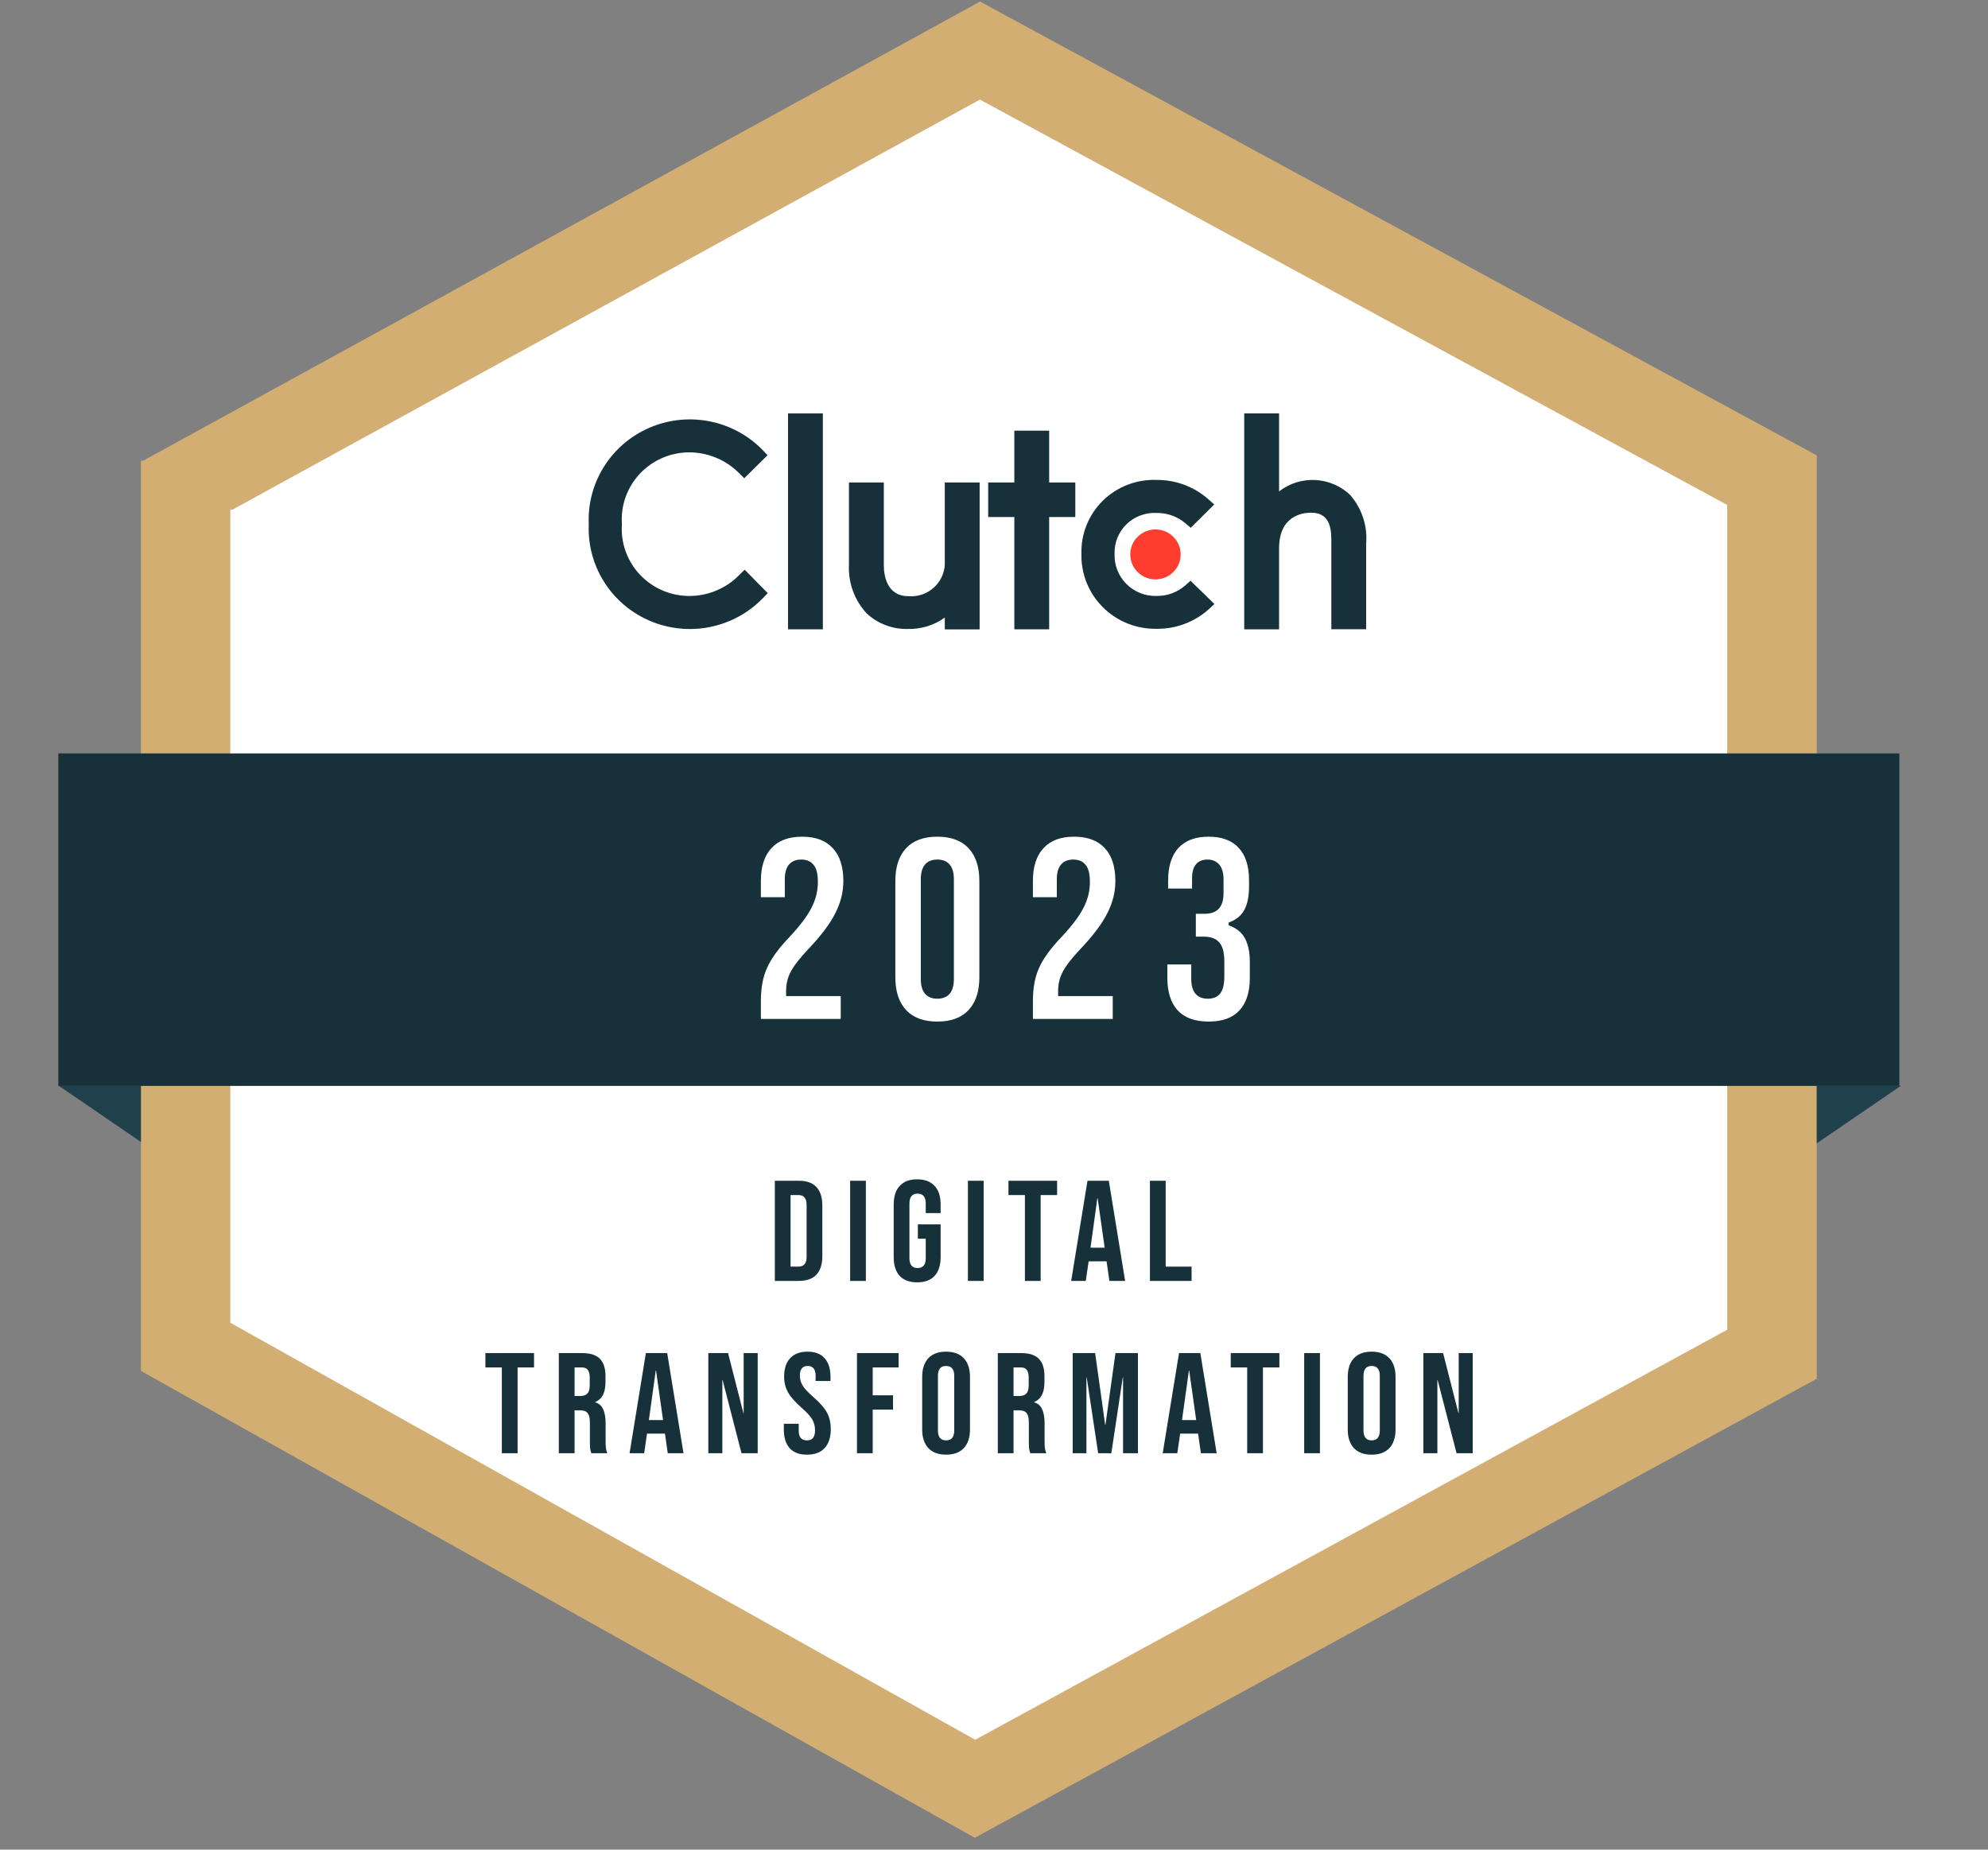
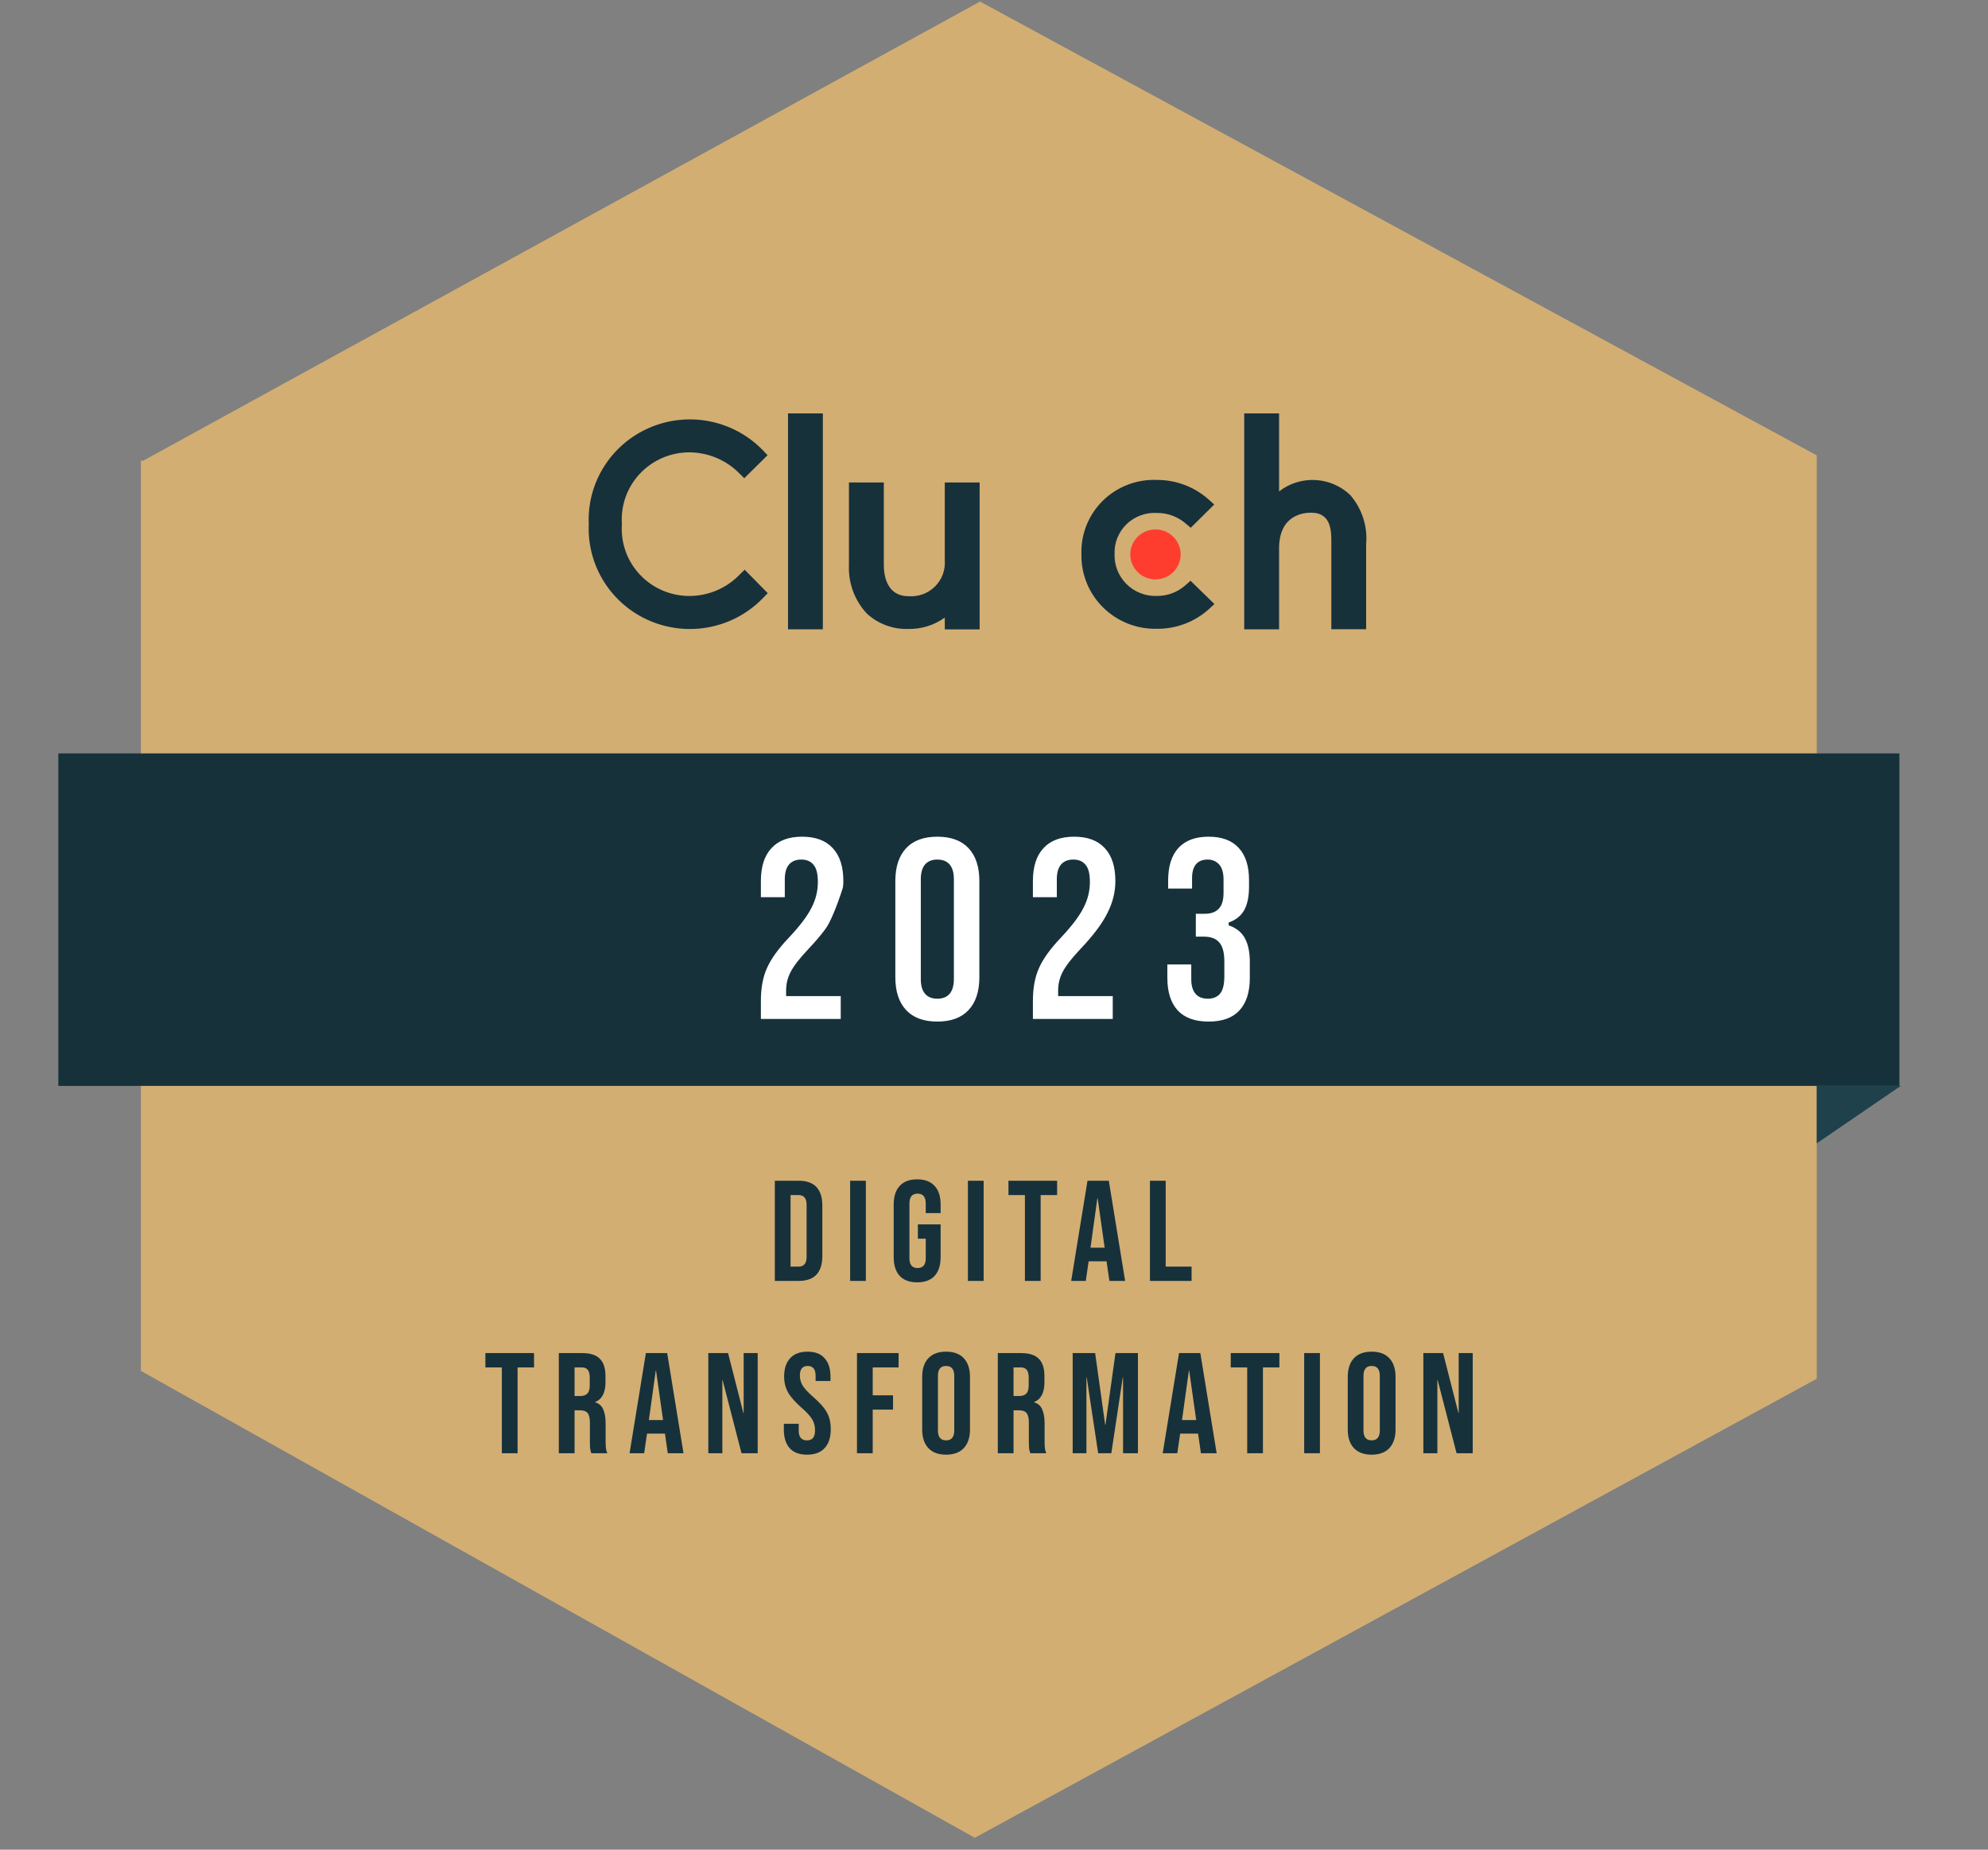
<svg xmlns="http://www.w3.org/2000/svg" width="173" height="161" viewBox="0 0 173 161" fill="none">
  <rect x="0" y="0" width="173" height="161" fill="#808080" stroke="none" />
  <g clip-path="url(#clip0_139_43)">
    <path d="M12.476 40.093L85.286 0.135L158.097 39.638V120.01L84.827 159.965L12.262 119.325V40.093" fill="#D2AE73" />
-     <path d="M20.236 44.359L85.275 8.668L150.309 43.955V115.743L84.863 151.434L20.043 115.134V44.359" fill="white" />
    <path d="M165.288 65.579H5.076V94.519H165.288V65.579Z" fill="#17313B" />
-     <path d="M5.524 94.524H12.263V99.398L5.976 95.096L5.137 94.528C5.137 94.524 5.579 94.524 5.524 94.524Z" fill="#1E414C" />
    <path d="M165.022 94.513H158.096V99.521L164.559 95.099L165.423 94.513C165.423 94.513 164.966 94.513 165.022 94.513Z" fill="#1E414C" />
    <path d="M71.606 35.985H68.574V54.777H71.606V35.985Z" fill="#17313B" />
    <path d="M82.217 48.784C82.247 49.203 82.185 49.623 82.037 50.016C81.888 50.408 81.655 50.765 81.355 51.06C81.054 51.356 80.693 51.583 80.295 51.728C79.898 51.872 79.474 51.929 79.052 51.895C77.239 51.895 76.912 50.213 76.912 49.199V41.996H73.877V49.173C73.842 49.945 73.961 50.717 74.227 51.443C74.494 52.169 74.903 52.836 75.43 53.404C76.406 54.303 77.699 54.785 79.03 54.745C80.174 54.771 81.294 54.423 82.218 53.755V54.782H85.25V41.996H82.217V48.784Z" fill="#17313B" />
-     <path d="M91.301 37.486H88.269V41.996H85.994V45.003H88.269V54.776H91.301V45.003H93.576V41.996H91.301V37.486Z" fill="#17313B" />
    <path d="M103.141 50.958C102.455 51.559 101.568 51.885 100.652 51.873C100.166 51.887 99.683 51.803 99.231 51.624C98.779 51.446 98.37 51.178 98.027 50.836C97.684 50.495 97.415 50.087 97.238 49.638C97.06 49.19 96.977 48.71 96.994 48.228C96.974 47.749 97.056 47.271 97.233 46.825C97.411 46.378 97.68 45.974 98.025 45.637C98.369 45.3 98.781 45.038 99.233 44.868C99.686 44.698 100.169 44.623 100.652 44.649C101.57 44.636 102.461 44.956 103.158 45.548L103.619 45.94L105.664 43.913L105.152 43.455C103.914 42.361 102.31 41.762 100.652 41.774C99.788 41.741 98.927 41.885 98.122 42.196C97.316 42.508 96.584 42.98 95.97 43.583C95.357 44.187 94.875 44.909 94.555 45.706C94.234 46.502 94.082 47.355 94.108 48.211C94.087 49.071 94.242 49.925 94.562 50.724C94.883 51.522 95.364 52.248 95.975 52.857C96.587 53.467 97.317 53.947 98.12 54.269C98.924 54.591 99.785 54.748 100.652 54.731C102.325 54.754 103.944 54.147 105.185 53.034L105.68 52.576L103.603 50.55L103.141 50.958Z" fill="#17313B" />
    <path d="M117.525 43.113C116.707 42.318 115.625 41.845 114.481 41.782C113.337 41.72 112.209 42.072 111.308 42.773V35.985H108.275V54.777H111.308V47.737C111.308 44.861 113.369 44.626 114.093 44.626C115.906 44.626 115.856 46.309 115.856 47.323V54.77H118.885V47.346C118.951 46.585 118.864 45.82 118.63 45.094C118.395 44.367 118.019 43.694 117.52 43.113" fill="#17313B" />
    <path d="M100.552 46.084C100.985 46.084 101.409 46.211 101.769 46.45C102.13 46.689 102.411 47.028 102.577 47.425C102.743 47.823 102.786 48.26 102.702 48.681C102.617 49.103 102.408 49.49 102.102 49.794C101.795 50.099 101.405 50.305 100.979 50.389C100.554 50.473 100.113 50.43 99.713 50.266C99.312 50.101 98.97 49.822 98.729 49.465C98.488 49.108 98.359 48.687 98.359 48.257C98.359 47.681 98.59 47.128 99.001 46.72C99.412 46.313 99.97 46.084 100.552 46.084Z" fill="#FF3D2E" />
    <path d="M64.322 50.06C63.755 50.638 63.075 51.096 62.325 51.408C61.575 51.72 60.769 51.879 59.955 51.875C59.15 51.87 58.355 51.702 57.619 51.38C56.883 51.059 56.22 50.591 55.673 50.006C55.127 49.421 54.707 48.73 54.44 47.978C54.172 47.225 54.064 46.427 54.12 45.631C54.062 44.834 54.17 44.034 54.436 43.28C54.703 42.526 55.123 41.834 55.669 41.247C56.216 40.661 56.879 40.192 57.616 39.869C58.353 39.547 59.149 39.378 59.955 39.373C60.764 39.373 61.565 39.531 62.312 39.84C63.058 40.148 63.736 40.6 64.305 41.17L64.766 41.628L66.794 39.624L66.355 39.159C65.11 37.886 63.503 37.019 61.749 36.673C59.995 36.327 58.176 36.519 56.535 37.224C54.893 37.928 53.507 39.111 52.56 40.616C51.614 42.121 51.152 43.876 51.236 45.648C51.16 47.417 51.629 49.168 52.58 50.667C53.531 52.167 54.919 53.344 56.561 54.043C58.203 54.741 60.019 54.928 61.771 54.579C63.522 54.23 65.125 53.36 66.366 52.087L66.811 51.629L64.8 49.586L64.322 50.06Z" fill="#17313B" />
-     <path d="M66.072 87.106C66.072 85.969 66.254 84.998 66.618 84.195C66.982 83.376 67.634 82.474 68.574 81.488C69.499 80.503 70.136 79.661 70.484 78.964C70.848 78.266 71.03 77.538 71.03 76.78C71.03 76.098 70.917 75.628 70.689 75.37C70.477 75.097 70.159 74.961 69.734 74.961C68.87 74.961 68.438 75.484 68.438 76.53V78.236H66.072V76.689C66.072 75.4 66.391 74.415 67.027 73.732C67.664 73.035 68.589 72.686 69.802 72.686C71.015 72.686 71.94 73.035 72.577 73.732C73.214 74.415 73.532 75.4 73.532 76.689C73.532 77.66 73.297 78.607 72.827 79.532C72.372 80.457 71.576 81.519 70.439 82.716C69.696 83.505 69.196 84.149 68.938 84.65C68.68 85.135 68.551 85.658 68.551 86.219V86.56H73.305V88.835H66.072V87.106ZM81.57 89.062C80.342 89.062 79.401 88.713 78.749 88.016C78.097 87.318 77.772 86.333 77.772 85.059V76.689C77.772 75.415 78.097 74.43 78.749 73.732C79.401 73.035 80.342 72.686 81.57 72.686C82.798 72.686 83.738 73.035 84.39 73.732C85.042 74.43 85.368 75.415 85.368 76.689V85.059C85.368 86.333 85.042 87.318 84.39 88.016C83.738 88.713 82.798 89.062 81.57 89.062ZM81.57 86.788C82.434 86.788 82.866 86.264 82.866 85.218V76.53C82.866 75.484 82.434 74.961 81.57 74.961C80.706 74.961 80.273 75.484 80.273 76.53V85.218C80.273 86.264 80.706 86.788 81.57 86.788ZM89.744 87.106C89.744 85.969 89.926 84.998 90.29 84.195C90.653 83.376 91.305 82.474 92.246 81.488C93.171 80.503 93.807 79.661 94.156 78.964C94.52 78.266 94.702 77.538 94.702 76.78C94.702 76.098 94.588 75.628 94.361 75.37C94.149 75.097 93.83 74.961 93.406 74.961C92.541 74.961 92.109 75.484 92.109 76.53V78.236H89.744V76.689C89.744 75.4 90.062 74.415 90.699 73.732C91.336 73.035 92.261 72.686 93.474 72.686C94.687 72.686 95.612 73.035 96.249 73.732C96.885 74.415 97.204 75.4 97.204 76.689C97.204 77.66 96.969 78.607 96.499 79.532C96.044 80.457 95.248 81.519 94.111 82.716C93.368 83.505 92.867 84.149 92.609 84.65C92.352 85.135 92.223 85.658 92.223 86.219V86.56H96.976V88.835H89.744V87.106ZM105.173 89.062C103.945 89.062 103.013 88.721 102.376 88.038C101.754 87.356 101.443 86.378 101.443 85.105V83.808H103.809V85.218C103.809 86.264 104.241 86.788 105.105 86.788C105.53 86.788 105.848 86.659 106.06 86.401C106.288 86.128 106.401 85.658 106.401 84.991V83.694C106.401 82.966 106.272 82.451 106.015 82.148C105.757 81.829 105.34 81.67 104.764 81.67H103.922V79.396H104.832C105.332 79.396 105.704 79.267 105.946 79.009C106.204 78.751 106.333 78.319 106.333 77.713V76.553C106.333 76.007 106.219 75.605 105.992 75.347C105.765 75.09 105.461 74.961 105.082 74.961C104.279 74.961 103.877 75.453 103.877 76.439V77.485H101.511V76.644C101.511 75.37 101.822 74.392 102.444 73.71C103.081 73.027 103.99 72.686 105.173 72.686C106.371 72.686 107.281 73.027 107.902 73.71C108.524 74.377 108.835 75.347 108.835 76.621V77.189C108.835 78.054 108.691 78.751 108.403 79.282C108.115 79.797 107.667 80.169 107.061 80.397V80.442C107.713 80.684 108.183 81.079 108.471 81.625C108.759 82.171 108.903 82.868 108.903 83.717V85.127C108.903 86.401 108.585 87.379 107.948 88.061C107.326 88.728 106.401 89.062 105.173 89.062Z" fill="white" />
+     <path d="M66.072 87.106C66.072 85.969 66.254 84.998 66.618 84.195C66.982 83.376 67.634 82.474 68.574 81.488C69.499 80.503 70.136 79.661 70.484 78.964C70.848 78.266 71.03 77.538 71.03 76.78C71.03 76.098 70.917 75.628 70.689 75.37C70.477 75.097 70.159 74.961 69.734 74.961C68.87 74.961 68.438 75.484 68.438 76.53V78.236H66.072V76.689C66.072 75.4 66.391 74.415 67.027 73.732C67.664 73.035 68.589 72.686 69.802 72.686C71.015 72.686 71.94 73.035 72.577 73.732C73.214 74.415 73.532 75.4 73.532 76.689C72.372 80.457 71.576 81.519 70.439 82.716C69.696 83.505 69.196 84.149 68.938 84.65C68.68 85.135 68.551 85.658 68.551 86.219V86.56H73.305V88.835H66.072V87.106ZM81.57 89.062C80.342 89.062 79.401 88.713 78.749 88.016C78.097 87.318 77.772 86.333 77.772 85.059V76.689C77.772 75.415 78.097 74.43 78.749 73.732C79.401 73.035 80.342 72.686 81.57 72.686C82.798 72.686 83.738 73.035 84.39 73.732C85.042 74.43 85.368 75.415 85.368 76.689V85.059C85.368 86.333 85.042 87.318 84.39 88.016C83.738 88.713 82.798 89.062 81.57 89.062ZM81.57 86.788C82.434 86.788 82.866 86.264 82.866 85.218V76.53C82.866 75.484 82.434 74.961 81.57 74.961C80.706 74.961 80.273 75.484 80.273 76.53V85.218C80.273 86.264 80.706 86.788 81.57 86.788ZM89.744 87.106C89.744 85.969 89.926 84.998 90.29 84.195C90.653 83.376 91.305 82.474 92.246 81.488C93.171 80.503 93.807 79.661 94.156 78.964C94.52 78.266 94.702 77.538 94.702 76.78C94.702 76.098 94.588 75.628 94.361 75.37C94.149 75.097 93.83 74.961 93.406 74.961C92.541 74.961 92.109 75.484 92.109 76.53V78.236H89.744V76.689C89.744 75.4 90.062 74.415 90.699 73.732C91.336 73.035 92.261 72.686 93.474 72.686C94.687 72.686 95.612 73.035 96.249 73.732C96.885 74.415 97.204 75.4 97.204 76.689C97.204 77.66 96.969 78.607 96.499 79.532C96.044 80.457 95.248 81.519 94.111 82.716C93.368 83.505 92.867 84.149 92.609 84.65C92.352 85.135 92.223 85.658 92.223 86.219V86.56H96.976V88.835H89.744V87.106ZM105.173 89.062C103.945 89.062 103.013 88.721 102.376 88.038C101.754 87.356 101.443 86.378 101.443 85.105V83.808H103.809V85.218C103.809 86.264 104.241 86.788 105.105 86.788C105.53 86.788 105.848 86.659 106.06 86.401C106.288 86.128 106.401 85.658 106.401 84.991V83.694C106.401 82.966 106.272 82.451 106.015 82.148C105.757 81.829 105.34 81.67 104.764 81.67H103.922V79.396H104.832C105.332 79.396 105.704 79.267 105.946 79.009C106.204 78.751 106.333 78.319 106.333 77.713V76.553C106.333 76.007 106.219 75.605 105.992 75.347C105.765 75.09 105.461 74.961 105.082 74.961C104.279 74.961 103.877 75.453 103.877 76.439V77.485H101.511V76.644C101.511 75.37 101.822 74.392 102.444 73.71C103.081 73.027 103.99 72.686 105.173 72.686C106.371 72.686 107.281 73.027 107.902 73.71C108.524 74.377 108.835 75.347 108.835 76.621V77.189C108.835 78.054 108.691 78.751 108.403 79.282C108.115 79.797 107.667 80.169 107.061 80.397V80.442C107.713 80.684 108.183 81.079 108.471 81.625C108.759 82.171 108.903 82.868 108.903 83.717V85.127C108.903 86.401 108.585 87.379 107.948 88.061C107.326 88.728 106.401 89.062 105.173 89.062Z" fill="white" />
    <path d="M66.618 84.195L66.747 84.253L66.748 84.252L66.618 84.195ZM68.574 81.488L68.677 81.586L68.678 81.585L68.574 81.488ZM70.484 78.964L70.358 78.898L70.357 78.9L70.484 78.964ZM70.689 75.37L70.577 75.457L70.583 75.464L70.689 75.37ZM68.438 78.236V78.378H68.58V78.236H68.438ZM66.072 78.236H65.93V78.378H66.072V78.236ZM67.027 73.732L67.131 73.829L67.132 73.828L67.027 73.732ZM72.577 73.732L72.472 73.828L72.473 73.829L72.577 73.732ZM72.827 79.532L72.7 79.468L72.7 79.469L72.827 79.532ZM70.439 82.716L70.336 82.618L70.335 82.619L70.439 82.716ZM68.938 84.65L69.063 84.716L69.064 84.715L68.938 84.65ZM68.551 86.56H68.409V86.702H68.551V86.56ZM73.305 86.56H73.447V86.418H73.305V86.56ZM73.305 88.835V88.977H73.447V88.835H73.305ZM66.072 88.835H65.93V88.977H66.072V88.835ZM66.072 87.106H66.214C66.214 85.983 66.394 85.034 66.747 84.253L66.618 84.195L66.489 84.136C66.114 84.963 65.93 85.954 65.93 87.106H66.072ZM66.618 84.195L66.748 84.252C67.103 83.454 67.743 82.566 68.677 81.586L68.574 81.488L68.471 81.39C67.525 82.382 66.861 83.298 66.488 84.137L66.618 84.195ZM68.574 81.488L68.678 81.585C69.606 80.596 70.254 79.743 70.612 79.027L70.484 78.964L70.357 78.9C70.018 79.579 69.392 80.409 68.47 81.391L68.574 81.488ZM70.484 78.964L70.611 79.029C70.985 78.312 71.172 77.562 71.172 76.78H71.03H70.888C70.888 77.514 70.712 78.22 70.358 78.898L70.484 78.964ZM71.03 76.78H71.172C71.172 76.092 71.06 75.575 70.796 75.276L70.689 75.37L70.583 75.464C70.773 75.68 70.888 76.103 70.888 76.78H71.03ZM70.689 75.37L70.801 75.283C70.556 74.967 70.191 74.818 69.734 74.818V74.961V75.103C70.126 75.103 70.398 75.227 70.577 75.457L70.689 75.37ZM69.734 74.961V74.818C69.272 74.818 68.902 74.96 68.652 75.262C68.406 75.56 68.295 75.991 68.295 76.53H68.438H68.58C68.58 76.023 68.685 75.669 68.871 75.444C69.053 75.223 69.332 75.103 69.734 75.103V74.961ZM68.438 76.53H68.295V78.236H68.438H68.58V76.53H68.438ZM68.438 78.236V78.094H66.072V78.236V78.378H68.438V78.236ZM66.072 78.236H66.214V76.689H66.072H65.93V78.236H66.072ZM66.072 76.689H66.214C66.214 75.422 66.527 74.477 67.131 73.829L67.027 73.732L66.923 73.635C66.254 74.353 65.93 75.378 65.93 76.689H66.072ZM67.027 73.732L67.132 73.828C67.735 73.168 68.617 72.828 69.802 72.828V72.686V72.544C68.561 72.544 67.593 72.902 66.922 73.637L67.027 73.732ZM69.802 72.686V72.828C70.987 72.828 71.869 73.168 72.472 73.828L72.577 73.732L72.682 73.637C72.011 72.902 71.043 72.544 69.802 72.544V72.686ZM72.577 73.732L72.473 73.829C73.077 74.477 73.39 75.422 73.39 76.689H73.532H73.674C73.674 75.378 73.35 74.353 72.681 73.635L72.577 73.732ZM73.532 76.689H73.39C73.39 77.636 73.161 78.561 72.7 79.468L72.827 79.532L72.954 79.597C73.433 78.653 73.674 77.683 73.674 76.689H73.532ZM72.827 79.532L72.7 79.469C72.254 80.376 71.468 81.426 70.336 82.618L70.439 82.716L70.542 82.814C71.684 81.611 72.491 80.538 72.955 79.595L72.827 79.532ZM70.439 82.716L70.335 82.619C69.59 83.41 69.079 84.066 68.811 84.585L68.938 84.65L69.064 84.715C69.313 84.233 69.802 83.6 70.542 82.814L70.439 82.716ZM68.938 84.65L68.812 84.583C68.543 85.089 68.409 85.635 68.409 86.219H68.551H68.693C68.693 85.681 68.817 85.18 69.063 84.716L68.938 84.65ZM68.551 86.219H68.409V86.56H68.551H68.693V86.219H68.551ZM68.551 86.56V86.702H73.305V86.56V86.418H68.551V86.56ZM73.305 86.56H73.163V88.835H73.305H73.447V86.56H73.305ZM73.305 88.835V88.692H66.072V88.835V88.977H73.305V88.835ZM66.072 88.835H66.214V87.106H66.072H65.93V88.835H66.072ZM78.749 88.016L78.853 87.919L78.853 87.919L78.749 88.016ZM78.749 73.732L78.853 73.829L78.853 73.829L78.749 73.732ZM84.39 73.732L84.286 73.829L84.286 73.829L84.39 73.732ZM84.39 88.016L84.286 87.919L84.286 87.919L84.39 88.016ZM81.57 89.062V88.92C80.369 88.92 79.471 88.58 78.853 87.919L78.749 88.016L78.646 88.113C79.332 88.847 80.314 89.204 81.57 89.204V89.062ZM78.749 88.016L78.853 87.919C78.233 87.255 77.914 86.309 77.914 85.059H77.772H77.629C77.629 86.356 77.962 87.381 78.646 88.113L78.749 88.016ZM77.772 85.059H77.914V76.689H77.772H77.629V85.059H77.772ZM77.772 76.689H77.914C77.914 75.439 78.233 74.493 78.853 73.829L78.749 73.732L78.646 73.635C77.962 74.367 77.629 75.392 77.629 76.689H77.772ZM78.749 73.732L78.853 73.829C79.471 73.168 80.369 72.828 81.57 72.828V72.686V72.544C80.314 72.544 79.332 72.901 78.646 73.635L78.749 73.732ZM81.57 72.686V72.828C82.77 72.828 83.668 73.168 84.286 73.829L84.39 73.732L84.494 73.635C83.808 72.901 82.825 72.544 81.57 72.544V72.686ZM84.39 73.732L84.286 73.829C84.906 74.493 85.226 75.439 85.226 76.689H85.368H85.51C85.51 75.392 85.178 74.367 84.494 73.635L84.39 73.732ZM85.368 76.689H85.226V85.059H85.368H85.51V76.689H85.368ZM85.368 85.059H85.226C85.226 86.309 84.906 87.255 84.286 87.919L84.39 88.016L84.494 88.113C85.178 87.381 85.51 86.356 85.51 85.059H85.368ZM84.39 88.016L84.286 87.919C83.668 88.58 82.77 88.92 81.57 88.92V89.062V89.204C82.825 89.204 83.808 88.847 84.494 88.113L84.39 88.016ZM81.57 86.788V86.93C82.032 86.93 82.401 86.789 82.652 86.486C82.897 86.188 83.008 85.757 83.008 85.218H82.866H82.724C82.724 85.725 82.619 86.079 82.433 86.305C82.251 86.525 81.972 86.645 81.57 86.645V86.788ZM82.866 85.218H83.008V76.53H82.866H82.724V85.218H82.866ZM82.866 76.53H83.008C83.008 75.991 82.897 75.56 82.652 75.262C82.401 74.96 82.032 74.818 81.57 74.818V74.961V75.103C81.972 75.103 82.251 75.223 82.433 75.444C82.619 75.669 82.724 76.023 82.724 76.53H82.866ZM81.57 74.961V74.818C81.108 74.818 80.738 74.96 80.488 75.262C80.242 75.56 80.131 75.991 80.131 76.53H80.273H80.415C80.415 76.023 80.521 75.669 80.707 75.444C80.889 75.223 81.167 75.103 81.57 75.103V74.961ZM80.273 76.53H80.131V85.218H80.273H80.415V76.53H80.273ZM80.273 85.218H80.131C80.131 85.757 80.242 86.188 80.488 86.486C80.738 86.789 81.108 86.93 81.57 86.93V86.788V86.645C81.167 86.645 80.889 86.525 80.707 86.305C80.521 86.079 80.415 85.725 80.415 85.218H80.273ZM90.29 84.195L90.419 84.253L90.419 84.252L90.29 84.195ZM92.246 81.488L92.349 81.586L92.349 81.585L92.246 81.488ZM94.156 78.964L94.03 78.898L94.029 78.9L94.156 78.964ZM94.361 75.37L94.248 75.457L94.254 75.464L94.361 75.37ZM92.109 78.236V78.378H92.251V78.236H92.109ZM89.744 78.236H89.602V78.378H89.744V78.236ZM90.699 73.732L90.803 73.829L90.804 73.828L90.699 73.732ZM96.249 73.732L96.144 73.828L96.145 73.829L96.249 73.732ZM96.499 79.532L96.372 79.468L96.371 79.469L96.499 79.532ZM94.111 82.716L94.008 82.618L94.007 82.619L94.111 82.716ZM92.609 84.65L92.735 84.716L92.736 84.715L92.609 84.65ZM92.223 86.56H92.081V86.702H92.223V86.56ZM96.976 86.56H97.119V86.418H96.976V86.56ZM96.976 88.835V88.977H97.119V88.835H96.976ZM89.744 88.835H89.602V88.977H89.744V88.835ZM89.744 87.106H89.886C89.886 85.983 90.066 85.034 90.419 84.253L90.29 84.195L90.16 84.136C89.786 84.963 89.602 85.954 89.602 87.106H89.744ZM90.29 84.195L90.419 84.252C90.774 83.454 91.414 82.566 92.349 81.586L92.246 81.488L92.143 81.39C91.197 82.382 90.533 83.298 90.16 84.137L90.29 84.195ZM92.246 81.488L92.349 81.585C93.278 80.596 93.925 79.743 94.283 79.027L94.156 78.964L94.029 78.9C93.689 79.579 93.063 80.409 92.142 81.391L92.246 81.488ZM94.156 78.964L94.282 79.029C94.656 78.312 94.844 77.562 94.844 76.78H94.702H94.56C94.56 77.514 94.384 78.22 94.03 78.898L94.156 78.964ZM94.702 76.78H94.844C94.844 76.092 94.732 75.575 94.467 75.276L94.361 75.37L94.254 75.464C94.445 75.68 94.56 76.103 94.56 76.78H94.702ZM94.361 75.37L94.473 75.283C94.228 74.967 93.863 74.818 93.406 74.818V74.961V75.103C93.797 75.103 94.069 75.227 94.249 75.457L94.361 75.37ZM93.406 74.961V74.818C92.944 74.818 92.574 74.96 92.324 75.262C92.078 75.56 91.967 75.991 91.967 76.53H92.109H92.251C92.251 76.023 92.357 75.669 92.543 75.444C92.725 75.223 93.003 75.103 93.406 75.103V74.961ZM92.109 76.53H91.967V78.236H92.109H92.251V76.53H92.109ZM92.109 78.236V78.094H89.744V78.236V78.378H92.109V78.236ZM89.744 78.236H89.886V76.689H89.744H89.602V78.236H89.744ZM89.744 76.689H89.886C89.886 75.422 90.199 74.477 90.803 73.829L90.699 73.732L90.595 73.635C89.926 74.353 89.602 75.378 89.602 76.689H89.744ZM90.699 73.732L90.804 73.828C91.407 73.168 92.289 72.828 93.474 72.828V72.686V72.544C92.233 72.544 91.265 72.902 90.594 73.637L90.699 73.732ZM93.474 72.686V72.828C94.659 72.828 95.541 73.168 96.144 73.828L96.249 73.732L96.354 73.637C95.683 72.902 94.715 72.544 93.474 72.544V72.686ZM96.249 73.732L96.145 73.829C96.749 74.477 97.062 75.422 97.062 76.689H97.204H97.346C97.346 75.378 97.022 74.353 96.353 73.635L96.249 73.732ZM97.204 76.689H97.062C97.062 77.636 96.833 78.561 96.372 79.468L96.499 79.532L96.626 79.597C97.105 78.653 97.346 77.683 97.346 76.689H97.204ZM96.499 79.532L96.371 79.469C95.925 80.376 95.14 81.426 94.008 82.618L94.111 82.716L94.214 82.814C95.356 81.611 96.162 80.538 96.626 79.595L96.499 79.532ZM94.111 82.716L94.007 82.619C93.262 83.41 92.75 84.066 92.483 84.585L92.609 84.65L92.736 84.715C92.984 84.233 93.474 83.6 94.214 82.814L94.111 82.716ZM92.609 84.65L92.484 84.583C92.215 85.089 92.081 85.635 92.081 86.219H92.223H92.365C92.365 85.681 92.489 85.18 92.735 84.716L92.609 84.65ZM92.223 86.219H92.081V86.56H92.223H92.365V86.219H92.223ZM92.223 86.56V86.702H96.976V86.56V86.418H92.223V86.56ZM96.976 86.56H96.834V88.835H96.976H97.119V86.56H96.976ZM96.976 88.835V88.692H89.744V88.835V88.977H96.976V88.835ZM89.744 88.835H89.886V87.106H89.744H89.602V88.835H89.744ZM102.376 88.038L102.271 88.134L102.272 88.135L102.376 88.038ZM101.443 83.808V83.666H101.301V83.808H101.443ZM103.809 83.808H103.951V83.666H103.809V83.808ZM106.06 86.401L105.951 86.31L105.95 86.311L106.06 86.401ZM106.015 82.148L105.904 82.237L105.906 82.24L106.015 82.148ZM103.922 81.67H103.78V81.812H103.922V81.67ZM103.922 79.396V79.254H103.78V79.396H103.922ZM105.946 79.009L105.846 78.909L105.843 78.912L105.946 79.009ZM105.992 75.347L106.099 75.253L106.099 75.253L105.992 75.347ZM103.877 77.485V77.627H104.019V77.485H103.877ZM101.511 77.485H101.369V77.627H101.511V77.485ZM102.444 73.71L102.34 73.613L102.339 73.614L102.444 73.71ZM107.902 73.71L107.797 73.805L107.798 73.807L107.902 73.71ZM108.403 79.282L108.527 79.351L108.528 79.35L108.403 79.282ZM107.061 80.397L107.011 80.263L106.919 80.298V80.397H107.061ZM107.061 80.442H106.919V80.541L107.011 80.575L107.061 80.442ZM108.471 81.625L108.345 81.691L108.345 81.691L108.471 81.625ZM107.948 88.061L107.844 87.964L107.844 87.964L107.948 88.061ZM105.173 89.062V88.92C103.971 88.92 103.082 88.587 102.48 87.942L102.376 88.038L102.272 88.135C102.943 88.855 103.919 89.204 105.173 89.204V89.062ZM102.376 88.038L102.481 87.943C101.891 87.295 101.585 86.356 101.585 85.105H101.443H101.301C101.301 86.4 101.617 87.417 102.271 88.134L102.376 88.038ZM101.443 85.105H101.585V83.808H101.443H101.301V85.105H101.443ZM101.443 83.808V83.95H103.809V83.808V83.666H101.443V83.808ZM103.809 83.808H103.666V85.218H103.809H103.951V83.808H103.809ZM103.809 85.218H103.666C103.666 85.757 103.777 86.188 104.023 86.486C104.273 86.789 104.643 86.93 105.105 86.93V86.788V86.645C104.703 86.645 104.424 86.525 104.242 86.305C104.056 86.079 103.951 85.725 103.951 85.218H103.809ZM105.105 86.788V86.93C105.559 86.93 105.924 86.79 106.17 86.491L106.06 86.401L105.95 86.311C105.772 86.527 105.5 86.645 105.105 86.645V86.788ZM106.06 86.401L106.169 86.492C106.43 86.179 106.544 85.666 106.544 84.991H106.401H106.259C106.259 85.65 106.145 86.077 105.951 86.31L106.06 86.401ZM106.401 84.991H106.544V83.694H106.401H106.259V84.991H106.401ZM106.401 83.694H106.544C106.544 82.958 106.415 82.399 106.123 82.056L106.015 82.148L105.906 82.24C106.13 82.503 106.259 82.975 106.259 83.694H106.401ZM106.015 82.148L106.125 82.058C105.831 81.695 105.365 81.528 104.764 81.528V81.67V81.812C105.315 81.812 105.683 81.964 105.904 82.237L106.015 82.148ZM104.764 81.67V81.528H103.922V81.67V81.812H104.764V81.67ZM103.922 81.67H104.064V79.396H103.922H103.78V81.67H103.922ZM103.922 79.396V79.538H104.832V79.396V79.254H103.922V79.396ZM104.832 79.396V79.538C105.355 79.538 105.771 79.403 106.05 79.106L105.946 79.009L105.843 78.912C105.637 79.131 105.31 79.254 104.832 79.254V79.396ZM105.946 79.009L106.047 79.11C106.344 78.812 106.475 78.333 106.475 77.713H106.333H106.191C106.191 78.305 106.064 78.691 105.846 78.909L105.946 79.009ZM106.333 77.713H106.475V76.553H106.333H106.191V77.713H106.333ZM106.333 76.553H106.475C106.475 75.992 106.359 75.549 106.099 75.253L105.992 75.347L105.885 75.441C106.08 75.662 106.191 76.022 106.191 76.553H106.333ZM105.992 75.347L106.099 75.253C105.841 74.962 105.497 74.818 105.082 74.818V74.961V75.103C105.425 75.103 105.688 75.218 105.885 75.441L105.992 75.347ZM105.082 74.961V74.818C104.65 74.818 104.303 74.952 104.068 75.24C103.838 75.523 103.735 75.93 103.735 76.439H103.877H104.019C104.019 75.962 104.117 75.63 104.288 75.42C104.455 75.215 104.711 75.103 105.082 75.103V74.961ZM103.877 76.439H103.735V77.485H103.877H104.019V76.439H103.877ZM103.877 77.485V77.343H101.511V77.485V77.627H103.877V77.485ZM101.511 77.485H101.654V76.644H101.511H101.369V77.485H101.511ZM101.511 76.644H101.654C101.654 75.392 101.959 74.453 102.549 73.805L102.444 73.71L102.339 73.614C101.686 74.331 101.369 75.348 101.369 76.644H101.511ZM102.444 73.71L102.548 73.807C103.151 73.16 104.019 72.828 105.173 72.828V72.686V72.544C103.962 72.544 103.01 72.894 102.34 73.613L102.444 73.71ZM105.173 72.686V72.828C106.344 72.828 107.21 73.161 107.797 73.805L107.902 73.71L108.008 73.614C107.352 72.894 106.398 72.544 105.173 72.544V72.686ZM107.902 73.71L107.798 73.807C108.387 74.439 108.693 75.369 108.693 76.621H108.835H108.977C108.977 75.326 108.661 74.315 108.006 73.613L107.902 73.71ZM108.835 76.621H108.693V77.189H108.835H108.977V76.621H108.835ZM108.835 77.189H108.693C108.693 78.04 108.551 78.711 108.278 79.214L108.403 79.282L108.528 79.35C108.831 78.791 108.977 78.068 108.977 77.189H108.835ZM108.403 79.282L108.279 79.213C108.009 79.696 107.589 80.046 107.011 80.263L107.061 80.397L107.111 80.53C107.746 80.291 108.221 79.899 108.527 79.351L108.403 79.282ZM107.061 80.397H106.919V80.442H107.061H107.203V80.397H107.061ZM107.061 80.442L107.011 80.575C107.635 80.807 108.076 81.18 108.345 81.691L108.471 81.625L108.597 81.558C108.29 80.978 107.791 80.562 107.111 80.309L107.061 80.442ZM108.471 81.625L108.345 81.691C108.619 82.21 108.761 82.883 108.761 83.717H108.903H109.045C109.045 82.853 108.899 82.131 108.597 81.558L108.471 81.625ZM108.903 83.717H108.761V85.127H108.903H109.045V83.717H108.903ZM108.903 85.127H108.761C108.761 86.378 108.449 87.317 107.844 87.964L107.948 88.061L108.052 88.158C108.721 87.441 109.045 86.424 109.045 85.127H108.903ZM107.948 88.061L107.844 87.964C107.258 88.594 106.376 88.92 105.173 88.92V89.062V89.204C106.427 89.204 107.395 88.863 108.052 88.158L107.948 88.061Z" fill="#17313B" />
    <path d="M67.427 102.776H69.519C70.2 102.776 70.71 102.959 71.051 103.324C71.391 103.69 71.561 104.225 71.561 104.931V109.339C71.561 110.045 71.391 110.58 71.051 110.945C70.71 111.311 70.2 111.493 69.519 111.493H67.427V102.776ZM69.494 110.248C69.718 110.248 69.889 110.181 70.005 110.049C70.129 109.916 70.192 109.7 70.192 109.401V104.868C70.192 104.569 70.129 104.354 70.005 104.221C69.889 104.088 69.718 104.022 69.494 104.022H68.797V110.248H69.494ZM73.98 102.776H75.35V111.493H73.98V102.776ZM79.813 111.618C79.149 111.618 78.642 111.431 78.294 111.057C77.945 110.675 77.771 110.132 77.771 109.426V104.843C77.771 104.138 77.945 103.598 78.294 103.225C78.642 102.843 79.149 102.652 79.813 102.652C80.477 102.652 80.984 102.843 81.332 103.225C81.681 103.598 81.855 104.138 81.855 104.843V105.591H80.56V104.756C80.56 104.183 80.323 103.897 79.85 103.897C79.377 103.897 79.141 104.183 79.141 104.756V109.526C79.141 110.09 79.377 110.372 79.85 110.372C80.323 110.372 80.56 110.09 80.56 109.526V107.82H79.875V106.574H81.855V109.426C81.855 110.132 81.681 110.675 81.332 111.057C80.984 111.431 80.477 111.618 79.813 111.618ZM84.229 102.776H85.599V111.493H84.229V102.776ZM89.19 104.022H87.758V102.776H91.992V104.022H90.56V111.493H89.19V104.022ZM94.636 102.776H96.492L97.911 111.493H96.541L96.292 109.762V109.787H94.736L94.487 111.493H93.217L94.636 102.776ZM96.13 108.604L95.52 104.296H95.495L94.898 108.604H96.13ZM100.07 102.776H101.44V110.248H103.694V111.493H100.07V102.776ZM43.671 119.022H42.239V117.776H46.473V119.022H45.041V126.493H43.671V119.022ZM48.63 117.776H50.66C51.366 117.776 51.88 117.942 52.204 118.274C52.528 118.598 52.69 119.1 52.69 119.781V120.317C52.69 121.222 52.391 121.794 51.793 122.035V122.06C52.125 122.16 52.358 122.363 52.49 122.67C52.632 122.977 52.702 123.388 52.702 123.903V125.435C52.702 125.684 52.711 125.887 52.727 126.045C52.744 126.194 52.785 126.344 52.852 126.493H51.457C51.407 126.352 51.374 126.219 51.357 126.095C51.341 125.97 51.333 125.746 51.333 125.422V123.828C51.333 123.43 51.266 123.152 51.133 122.994C51.009 122.836 50.789 122.757 50.473 122.757H50V126.493H48.63V117.776ZM50.498 121.512C50.772 121.512 50.975 121.442 51.108 121.3C51.249 121.159 51.32 120.923 51.32 120.591V119.918C51.32 119.603 51.262 119.374 51.146 119.233C51.038 119.092 50.863 119.022 50.623 119.022H50V121.512H50.498ZM56.205 117.776H58.061L59.48 126.493H58.111L57.862 124.762V124.787H56.305L56.056 126.493H54.786L56.205 117.776ZM57.7 123.604L57.09 119.296H57.065L56.467 123.604H57.7ZM61.639 117.776H63.358L64.69 122.994H64.715V117.776H65.936V126.493H64.528L62.885 120.13H62.86V126.493H61.639V117.776ZM70.229 126.618C69.564 126.618 69.062 126.431 68.722 126.057C68.382 125.675 68.211 125.132 68.211 124.426V123.928H69.506V124.526C69.506 125.09 69.743 125.372 70.216 125.372C70.449 125.372 70.623 125.306 70.739 125.173C70.864 125.032 70.926 124.808 70.926 124.501C70.926 124.135 70.843 123.816 70.677 123.542C70.511 123.26 70.204 122.923 69.755 122.533C69.191 122.035 68.797 121.587 68.572 121.188C68.348 120.782 68.236 120.325 68.236 119.819C68.236 119.13 68.411 118.598 68.759 118.225C69.108 117.843 69.614 117.652 70.278 117.652C70.934 117.652 71.428 117.843 71.76 118.225C72.101 118.598 72.271 119.138 72.271 119.843V120.205H70.976V119.756C70.976 119.457 70.918 119.242 70.802 119.109C70.685 118.968 70.515 118.897 70.291 118.897C69.834 118.897 69.606 119.175 69.606 119.731C69.606 120.047 69.689 120.342 69.855 120.616C70.029 120.889 70.341 121.222 70.789 121.612C71.362 122.11 71.756 122.562 71.972 122.969C72.188 123.376 72.296 123.853 72.296 124.401C72.296 125.115 72.117 125.663 71.76 126.045C71.412 126.427 70.901 126.618 70.229 126.618ZM74.576 117.776H78.199V119.022H75.945V121.45H77.714V122.695H75.945V126.493H74.576V117.776ZM82.33 126.618C81.658 126.618 81.143 126.427 80.786 126.045C80.429 125.663 80.251 125.123 80.251 124.426V119.843C80.251 119.146 80.429 118.606 80.786 118.225C81.143 117.843 81.658 117.652 82.33 117.652C83.003 117.652 83.517 117.843 83.874 118.225C84.231 118.606 84.41 119.146 84.41 119.843V124.426C84.41 125.123 84.231 125.663 83.874 126.045C83.517 126.427 83.003 126.618 82.33 126.618ZM82.33 125.372C82.804 125.372 83.04 125.086 83.04 124.513V119.756C83.04 119.183 82.804 118.897 82.33 118.897C81.857 118.897 81.621 119.183 81.621 119.756V124.513C81.621 125.086 81.857 125.372 82.33 125.372ZM86.831 117.776H88.86C89.566 117.776 90.081 117.942 90.405 118.274C90.728 118.598 90.89 119.1 90.89 119.781V120.317C90.89 121.222 90.591 121.794 89.994 122.035V122.06C90.326 122.16 90.558 122.363 90.691 122.67C90.832 122.977 90.903 123.388 90.903 123.903V125.435C90.903 125.684 90.911 125.887 90.928 126.045C90.944 126.194 90.986 126.344 91.052 126.493H89.657C89.608 126.352 89.574 126.219 89.558 126.095C89.541 125.97 89.533 125.746 89.533 125.422V123.828C89.533 123.43 89.466 123.152 89.334 122.994C89.209 122.836 88.989 122.757 88.674 122.757H88.2V126.493H86.831V117.776ZM88.698 121.512C88.972 121.512 89.176 121.442 89.309 121.3C89.45 121.159 89.52 120.923 89.52 120.591V119.918C89.52 119.603 89.462 119.374 89.346 119.233C89.238 119.092 89.064 119.022 88.823 119.022H88.2V121.512H88.698ZM93.347 117.776H95.302L96.174 124.015H96.199L97.071 117.776H99.026V126.493H97.731V119.893H97.706L96.71 126.493H95.564L94.568 119.893H94.543V126.493H93.347V117.776ZM102.601 117.776H104.456L105.876 126.493H104.506L104.257 124.762V124.787H102.7L102.451 126.493H101.181L102.601 117.776ZM104.095 123.604L103.485 119.296H103.46L102.862 123.604H104.095ZM108.534 119.022H107.102V117.776H111.336V119.022H109.904V126.493H108.534V119.022ZM113.493 117.776H114.863V126.493H113.493V117.776ZM119.363 126.618C118.691 126.618 118.176 126.427 117.819 126.045C117.462 125.663 117.284 125.123 117.284 124.426V119.843C117.284 119.146 117.462 118.606 117.819 118.225C118.176 117.843 118.691 117.652 119.363 117.652C120.036 117.652 120.551 117.843 120.907 118.225C121.264 118.606 121.443 119.146 121.443 119.843V124.426C121.443 125.123 121.264 125.663 120.907 126.045C120.551 126.427 120.036 126.618 119.363 126.618ZM119.363 125.372C119.837 125.372 120.073 125.086 120.073 124.513V119.756C120.073 119.183 119.837 118.897 119.363 118.897C118.89 118.897 118.654 119.183 118.654 119.756V124.513C118.654 125.086 118.89 125.372 119.363 125.372ZM123.864 117.776H125.582L126.915 122.994H126.939V117.776H128.16V126.493H126.753L125.109 120.13H125.084V126.493H123.864V117.776Z" fill="#17313B" />
  </g>
  <defs>
    <clipPath id="clip0_139_43">
      <rect width="172.162" height="160.151" fill="white" transform="translate(0.537 0.135)" />
    </clipPath>
  </defs>
</svg>